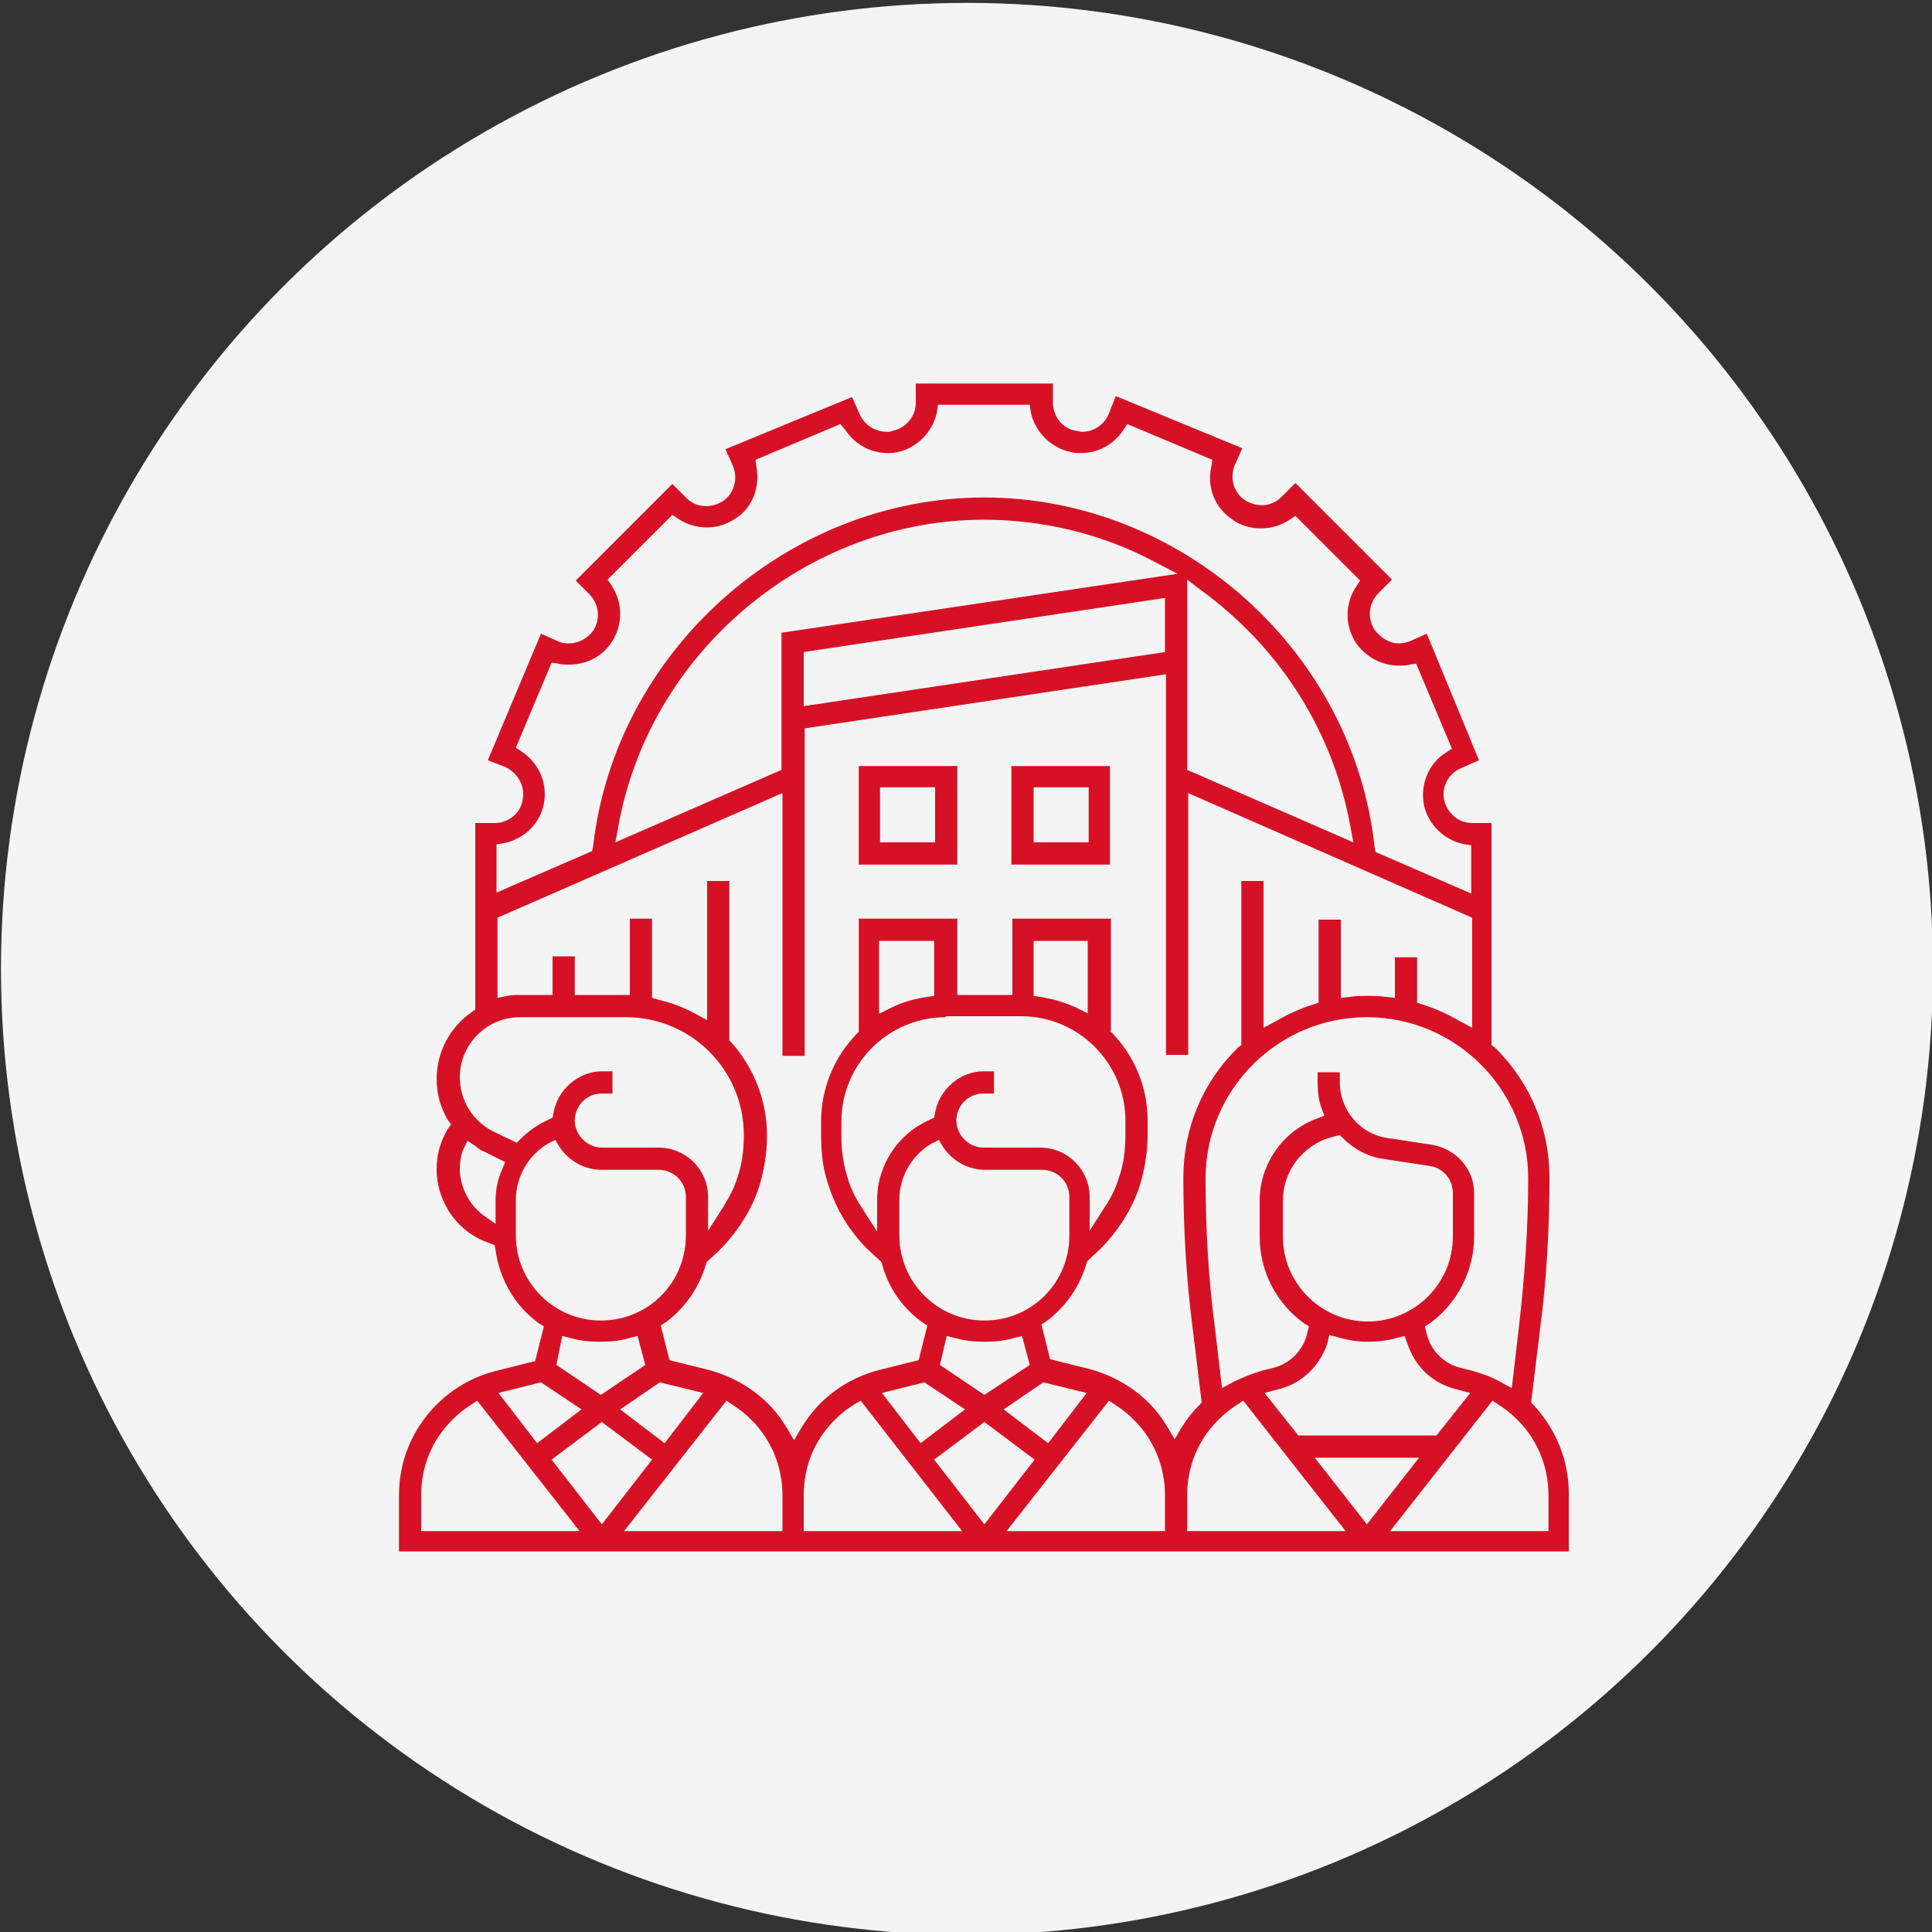
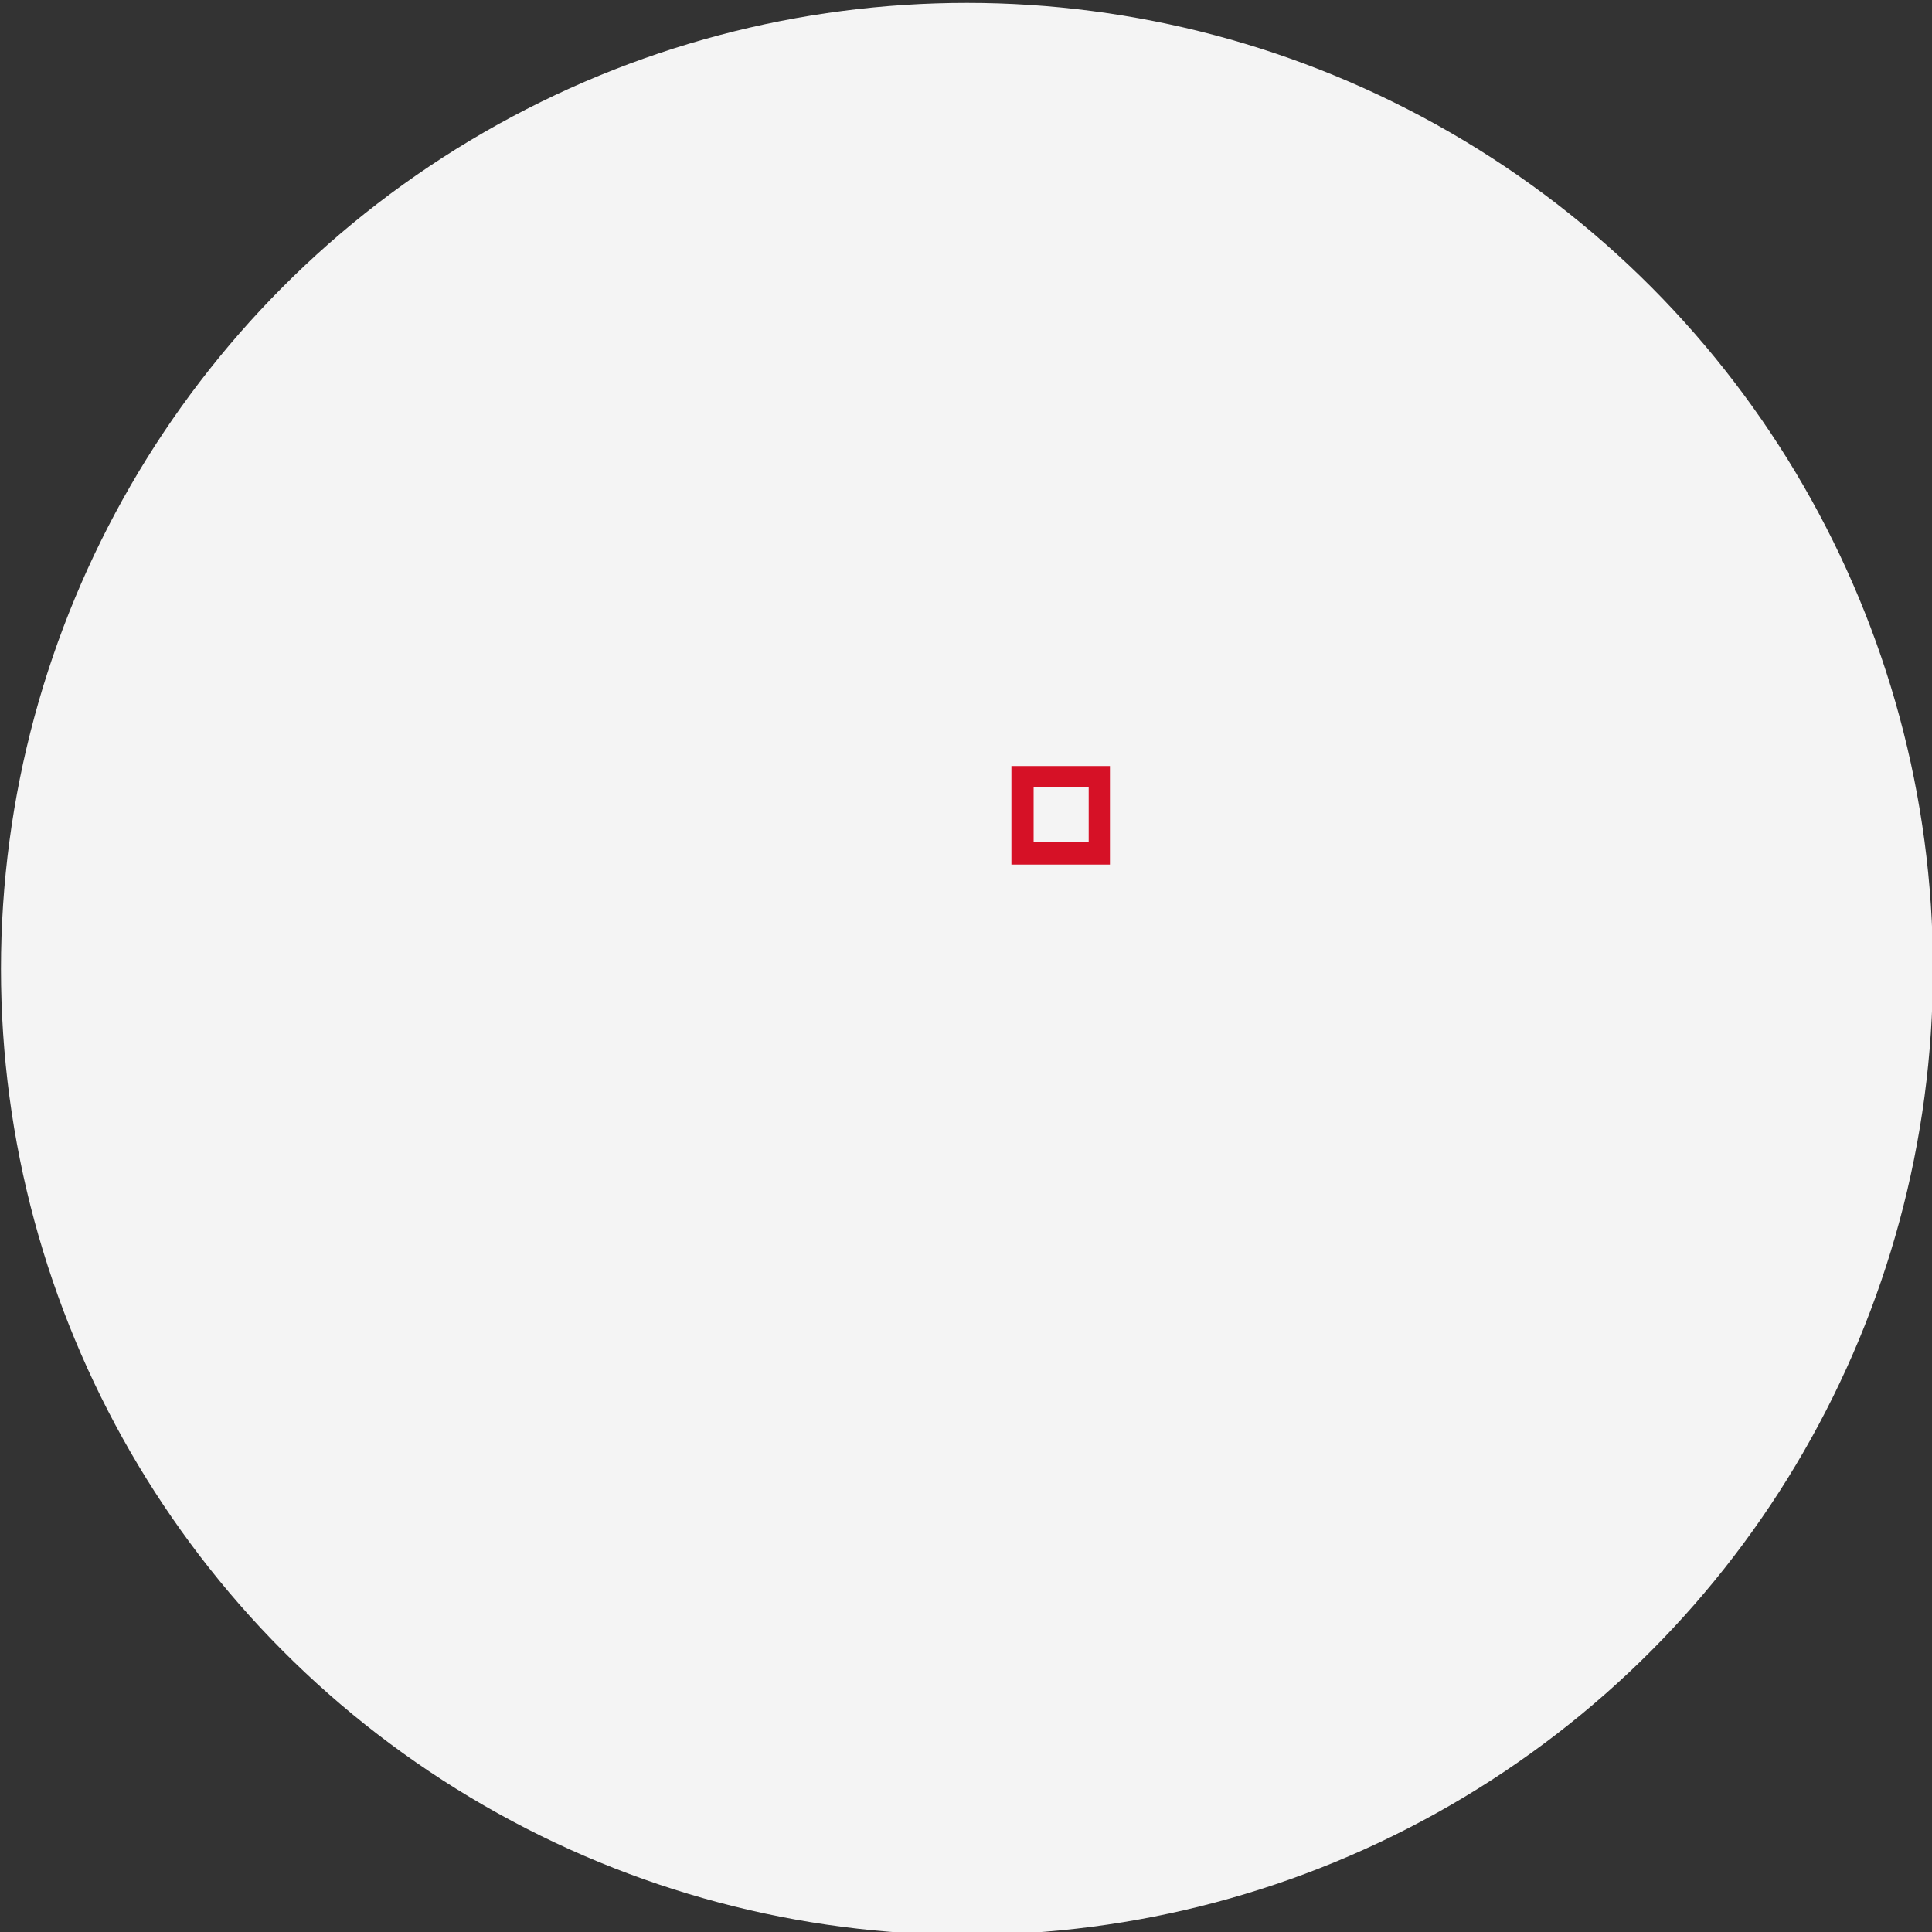
<svg xmlns="http://www.w3.org/2000/svg" version="1.1" id="Calque_1" x="0px" y="0px" viewBox="0 0 200 200" style="enable-background:new 0 0 200 200;" xml:space="preserve">
  <rect x="0" y="0" width="200" height="200" fill="#333333" stroke="none" />
  <style type="text/css">
	.st0{fill-rule:evenodd;clip-rule:evenodd;fill:#F4F4F4;}
	.st1{fill:#D61126;}
</style>
  <circle id="Oval-Copy-2_4_" class="st0" cx="100.1" cy="100.3" r="100" />
-   <path class="st1" d="M41.3,160.8v-6c0-3.6,1.4-6.9,3.9-9.4c1.7-1.7,3.8-2.9,6.2-3.5l4-1l0.9-3.6l-0.5-0.3c-2.5-1.8-4.1-4.6-4.5-7.6  l-0.1-0.5l-0.5-0.2c-3.3-1.1-5.5-4.2-5.5-7.7c0-1.5,0.4-2.9,1.2-4.2l0.3-0.4l-0.3-0.4c-0.8-1.3-1.2-2.8-1.2-4.3  c0-2.7,1.3-5.3,3.6-6.9l0.4-0.3V85.2h2c1.4,0,2.7-1,2.9-2.4c0.3-1.4-0.5-2.8-1.8-3.4l-1.8-0.7L56,65.6l1.8,0.8  c0.4,0.2,0.7,0.2,1.1,0.2c1,0,1.9-0.5,2.5-1.3c0.8-1.2,0.6-2.8-0.4-3.8l-1.4-1.4l10-10l1.4,1.4c0.6,0.6,1.3,0.9,2.1,0.9  c0.6,0,1.2-0.2,1.7-0.5c1.2-0.8,1.6-2.3,1.1-3.6l-0.8-1.8l13.1-5.4l0.8,1.8c0.5,1.1,1.6,1.8,2.8,1.8c0.2,0,0.4,0,0.6-0.1  c1.4-0.3,2.4-1.5,2.4-2.9v-2H109v2c0,1.4,1,2.7,2.4,2.9c0.2,0,0.4,0.1,0.6,0.1c1.2,0,2.3-0.7,2.8-1.9l0.7-1.8l13.1,5.4l-0.8,1.8  c-0.5,1.3-0.1,2.8,1.1,3.6c0.5,0.3,1.1,0.5,1.7,0.5c0.8,0,1.5-0.3,2.1-0.9l1.4-1.4l10,10l-1.4,1.4c-1,1-1.2,2.6-0.4,3.8  c0.6,0.8,1.5,1.4,2.5,1.4c0.4,0,0.8-0.1,1.1-0.2l1.8-0.8l5.4,13.1l-1.8,0.8c-1.3,0.5-2.1,1.9-1.8,3.3c0.3,1.4,1.5,2.4,2.9,2.4h2v23  l0.3,0.2c3.7,3.6,5.7,8.4,5.7,13.5c0,5.3-0.3,10.7-1,15.9l-0.9,7.4l0.3,0.3c2.3,2.5,3.6,5.7,3.6,9.1v6H41.3z M143.9,158.5h16.4v-3.7  c0-2.9-1.1-5.7-3.2-7.8c-0.6-0.6-1.2-1.1-2-1.6l-0.6-0.4L143.9,158.5z M128.1,145.4c-0.8,0.5-1.4,1-2,1.6c-2.1,2.1-3.2,4.8-3.2,7.8  v3.7h16.4L128.7,145L128.1,145.4z M104.2,158.5h16.4v-3.7c0-2.9-1.1-5.7-3.2-7.8c-0.6-0.6-1.2-1.1-2-1.6l-0.6-0.4L104.2,158.5z   M88.4,145.4c-0.8,0.5-1.4,1-2,1.6c-2.1,2.1-3.2,4.8-3.2,7.8v3.7h16.4L89.1,145L88.4,145.4z M64.6,158.5h16.4v-3.7  c0-2.9-1.1-5.7-3.2-7.8c-0.6-0.6-1.2-1.1-2-1.6l-0.6-0.4L64.6,158.5z M48.8,145.4c-0.8,0.5-1.4,1-2,1.6c-2.1,2.1-3.2,4.8-3.2,7.8  v3.7h16.4L49.4,145L48.8,145.4z M141.5,157.8l5.4-6.9h-10.8L141.5,157.8z M96.7,151.1l5.2,6.7l5.2-6.7l-5.2-3.9L96.7,151.1z   M57.1,151.1l5.2,6.7l5.2-6.7l-5.2-3.9L57.1,151.1z M64.2,145.9l4.6,3.5l4-5.2l-4.5-1.1L64.2,145.9z M103.9,145.9l4.6,3.5l4-5.2  l-4.5-1.1L103.9,145.9z M91.3,144.2l4,5.2l4.6-3.5l-4.2-2.8L91.3,144.2z M51.6,144.2l4,5.2l4.6-3.5l-4.2-2.8L51.6,144.2z   M114.9,106.7l0.2,0.2c2.4,2.5,3.7,5.7,3.7,9.1v1.5c0,1.8-0.3,3.5-0.8,5.2c-0.8,2.5-2.3,4.8-4.2,6.7l-1.2,1.1l-0.1,0.2  c-0.7,2.5-2.2,4.6-4.2,6.1l-0.5,0.3l0.9,3.6l4,1c2.3,0.6,4.5,1.8,6.2,3.5c0.8,0.8,1.4,1.6,2,2.6l0.7,1.2l0.7-1.2  c0.5-0.8,1.1-1.6,1.8-2.3l0.3-0.3l-0.9-7.4c-0.7-5.3-1-10.6-1-15.9c0-5.1,2-9.9,5.7-13.5l0.3-0.2V91.2h2.3v15.2l1.3-0.7  c1.2-0.7,2.5-1.3,3.8-1.7l0.6-0.2v-8.6h2.3v8.1l0.9-0.1c0.6-0.1,1.3-0.1,1.9-0.1c0.6,0,1.3,0,1.9,0.1l0.9,0.1v-4.2h2.3v4.7l0.6,0.2  c1.3,0.4,2.6,1,3.8,1.7l1.3,0.7V95l-29.4-12.9v27.1h-2.3V69.8l-37.4,5.6v33.9h-2.3V82.1L51.5,95v8.3l1-0.2c0.4-0.1,0.9-0.1,1.3-0.1  h3.4v-4h2.3v4h5.7v-7.9h2.3v8.2l0.7,0.2c1.3,0.3,2.6,0.8,3.7,1.4l1.3,0.7V91.2h2.3v16.5l0.2,0.2c2.4,2.7,3.7,6.1,3.7,9.7  c0,1.8-0.3,3.5-0.8,5.2c-0.8,2.5-2.3,4.8-4.2,6.7l-1.2,1.1l-0.1,0.2c-0.7,2.5-2.2,4.6-4.2,6.1l-0.5,0.3l0.9,3.6l4,1  c2.3,0.6,4.5,1.8,6.2,3.5c0.8,0.8,1.4,1.6,2,2.6l0.7,1.2l0.7-1.2c0.6-1,1.3-1.9,2-2.6c1.7-1.7,3.8-2.9,6.2-3.5l4-1l0.9-3.6l-0.5-0.3  c-2.1-1.5-3.6-3.7-4.2-6.1l-0.1-0.2l-1.2-1.1c-1.9-1.8-3.4-4.2-4.2-6.7c-0.6-1.7-0.8-3.4-0.8-5.2v-1.5c0-3.4,1.3-6.6,3.7-9.1  l0.2-0.2V95.1h10.2v7.9h5.7v-7.9h10.2V106.7z M137.4,139.1c-0.8,2.3-2.6,4.1-5,4.7l-1.5,0.4l3.5,4.4h14.3l3.5-4.4l-1.5-0.4  c-2.4-0.6-4.2-2.3-5-4.7l-0.3-0.8l-0.8,0.2c-1,0.3-2.1,0.4-3.1,0.4c-1,0-2.1-0.2-3.1-0.5l-0.8-0.2L137.4,139.1z M97.3,141.3l4.6,3.1  l4.7-3.1l-0.8-3l-0.8,0.2c-1,0.3-2,0.4-3.1,0.4c-1,0-2-0.1-3.1-0.4l-0.8-0.2L97.3,141.3z M57.6,141.3l4.6,3.1l4.6-3.1l-0.8-3  l-0.8,0.2c-1,0.3-2,0.4-3.1,0.4s-2-0.1-3.1-0.4l-0.8-0.2L57.6,141.3z M141.5,105.3c-9.2,0-16.7,7.5-16.7,16.7c0,5.2,0.3,10.5,1,15.7  l0.7,6l1.1-0.6c1-0.5,2-0.9,3-1.2l1.2-0.3c1.7-0.4,3.1-1.8,3.5-3.5l0.2-0.8l-0.5-0.3c-2.9-2.1-4.6-5.4-4.6-9v-3.7  c0-3.8,2.4-7.2,5.9-8.5l0.8-0.3l-0.3-0.8c-0.3-0.8-0.4-1.7-0.4-2.6V111h2.3v1.1c0,2.8,2.1,5.3,4.9,5.7l4.6,0.7  c2.5,0.4,4.4,2.5,4.4,5v4.5c0,3.5-1.7,6.9-4.6,9l-0.5,0.3l0.2,0.8c0.4,1.7,1.8,3.1,3.5,3.5l1.2,0.3c1,0.3,2,0.6,3,1.2l1.1,0.6l0.7-6  c0.6-5.2,1-10.4,1-15.7C158.2,112.8,150.7,105.3,141.5,105.3z M137.9,117.7c-3,0.8-5.1,3.5-5.1,6.6v3.7c0,4.8,3.9,8.8,8.8,8.8  c4.8,0,8.8-3.9,8.8-8.8v-4.5c0-1.4-1-2.6-2.4-2.8l-4.6-0.7c-1.7-0.2-3.2-1-4.4-2.2l-0.3-0.3L137.9,117.7z M96.4,118.4  c-2,1.2-3.3,3.4-3.3,5.8v3.7c0,4.8,3.9,8.8,8.8,8.8s8.8-3.9,8.8-8.8v-4c0-1.6-1.3-2.8-2.8-2.8h-5.9c-1.8,0-3.4-0.9-4.4-2.4l-0.4-0.7  L96.4,118.4z M56.7,118.4c-2,1.2-3.3,3.4-3.3,5.8v3.7c0,4.8,3.9,8.8,8.8,8.8s8.8-3.9,8.8-8.8v-4c0-1.6-1.3-2.8-2.8-2.8h-5.9  c-1.8,0-3.4-0.9-4.4-2.4l-0.4-0.7L56.7,118.4z M97.9,105.3c-5.9,0-10.8,4.8-10.8,10.8v1.5c0,1.5,0.2,3,0.7,4.5c0.3,1,0.8,2,1.4,2.9  l1.6,2.5v-3.3c0-3.6,2.2-6.9,5.5-8.3l0.4-0.2l0.1-0.5c0.4-2.4,2.6-4.3,5-4.3h1.1v2.3h-1.1c-1.6,0-2.8,1.3-2.8,2.8s1.3,2.8,2.8,2.8  h5.9c2.8,0,5.1,2.3,5.1,5.1v3.5l1.6-2.5c0.6-0.9,1.1-1.9,1.4-2.9c0.5-1.4,0.7-2.9,0.7-4.5v-1.5c0-5.9-4.8-10.8-10.8-10.8H97.9z   M62.3,113.2c-1.6,0-2.8,1.3-2.8,2.8s1.3,2.8,2.8,2.8h5.9c2.8,0,5.1,2.3,5.1,5.1v3.5l1.6-2.5c0.6-1,1.1-1.9,1.4-2.9  c0.5-1.4,0.7-2.9,0.7-4.5c0-6.8-5.5-12.2-12.2-12.2h-11c-3.4,0-6.2,2.8-6.2,6.2c0,2.4,1.3,4.5,3.4,5.6l2.5,1.2l0.4-0.4  c0.9-0.9,1.8-1.5,2.9-2l0.4-0.2l0.1-0.5c0.4-2.4,2.6-4.3,5-4.3h1.1v2.3H62.3z M47.9,119.1c-0.2,0.6-0.3,1.3-0.3,1.9  c0,1.8,0.9,3.6,2.3,4.7l1.4,1v-2.4c0-1.1,0.2-2.2,0.7-3.3l0.3-0.7l-2.2-1.1c-0.3-0.1-0.6-0.3-0.8-0.5l-0.9-0.6L47.9,119.1z   M107,103.1l0.7,0.1c1.3,0.2,2.6,0.6,3.7,1.1l1.2,0.6v-7.5H107V103.1z M91.1,104.9l1.2-0.6c1.2-0.6,2.4-0.9,3.7-1.1l0.7-0.1v-5.7  h-5.7V104.9z M101.9,51.5c20.4,0,38.2,15.9,40.4,36.2l0.1,0.5l9.9,4.3v-5l-0.7-0.1c-2.1-0.4-3.8-2.1-4.2-4.1  c-0.4-2.1,0.5-4.3,2.3-5.4l0.6-0.4l-3.7-8.8l-0.7,0.1c-0.3,0.1-0.7,0.1-1.1,0.1c-1.8,0-3.4-0.9-4.4-2.3c-1.2-1.8-1.2-4.1,0-5.9  l0.4-0.6l-6.7-6.7l-0.6,0.4c-0.9,0.6-1.9,0.9-3,0.9c-1,0-2.1-0.3-2.9-0.9c-1.8-1.2-2.7-3.3-2.2-5.5l0.1-0.7l-8.8-3.7l-0.4,0.6  c-1,1.5-2.6,2.4-4.4,2.4c-0.3,0-0.7,0-1-0.1c-2.1-0.4-3.8-2.1-4.2-4.2l-0.1-0.7h-9.5L97,42.6c-0.4,2.1-2.1,3.8-4.1,4.2  c-0.3,0.1-0.7,0.1-1,0.1c-1.8,0-3.4-0.9-4.4-2.4L87,43.9l-8.8,3.7l0.1,0.7c0.4,2.1-0.4,4.3-2.2,5.4c-0.9,0.6-1.9,0.9-2.9,0.9  c-1.1,0-2.1-0.3-3-0.9l-0.6-0.4L62.9,60l0.4,0.6c1.2,1.8,1.2,4.1,0,5.9c-1,1.5-2.6,2.3-4.4,2.3c-0.4,0-0.7,0-1.1-0.1l-0.7-0.1  l-3.7,8.8l0.6,0.4c1.8,1.2,2.7,3.3,2.3,5.4c-0.4,2.1-2.1,3.7-4.2,4.1l-0.7,0.1v5l9.9-4.3l0.1-0.5C63.7,67.4,81.5,51.5,101.9,51.5z   M122.9,79.7l17.2,7.5l-0.3-1.6C138,75.7,132.5,67,124.2,61l-1.3-1V79.7z M101.9,53.8c-18.4,0-34.7,13.7-37.9,31.8l-0.3,1.6  l17.2-7.5V65.5l41-6.1l-2.3-1.2C114.2,55.3,108,53.8,101.9,53.8z M83.2,67.5v5.6l37.4-5.6v-5.6L83.2,67.5z" />
-   <path class="st1" d="M88.9,89.5V79.3h10.2v10.2H88.9z M91.1,87.2h5.7v-5.7h-5.7V87.2z" />
  <path class="st1" d="M104.7,89.5V79.3h10.2v10.2H104.7z M107,87.2h5.7v-5.7H107V87.2z" />
</svg>